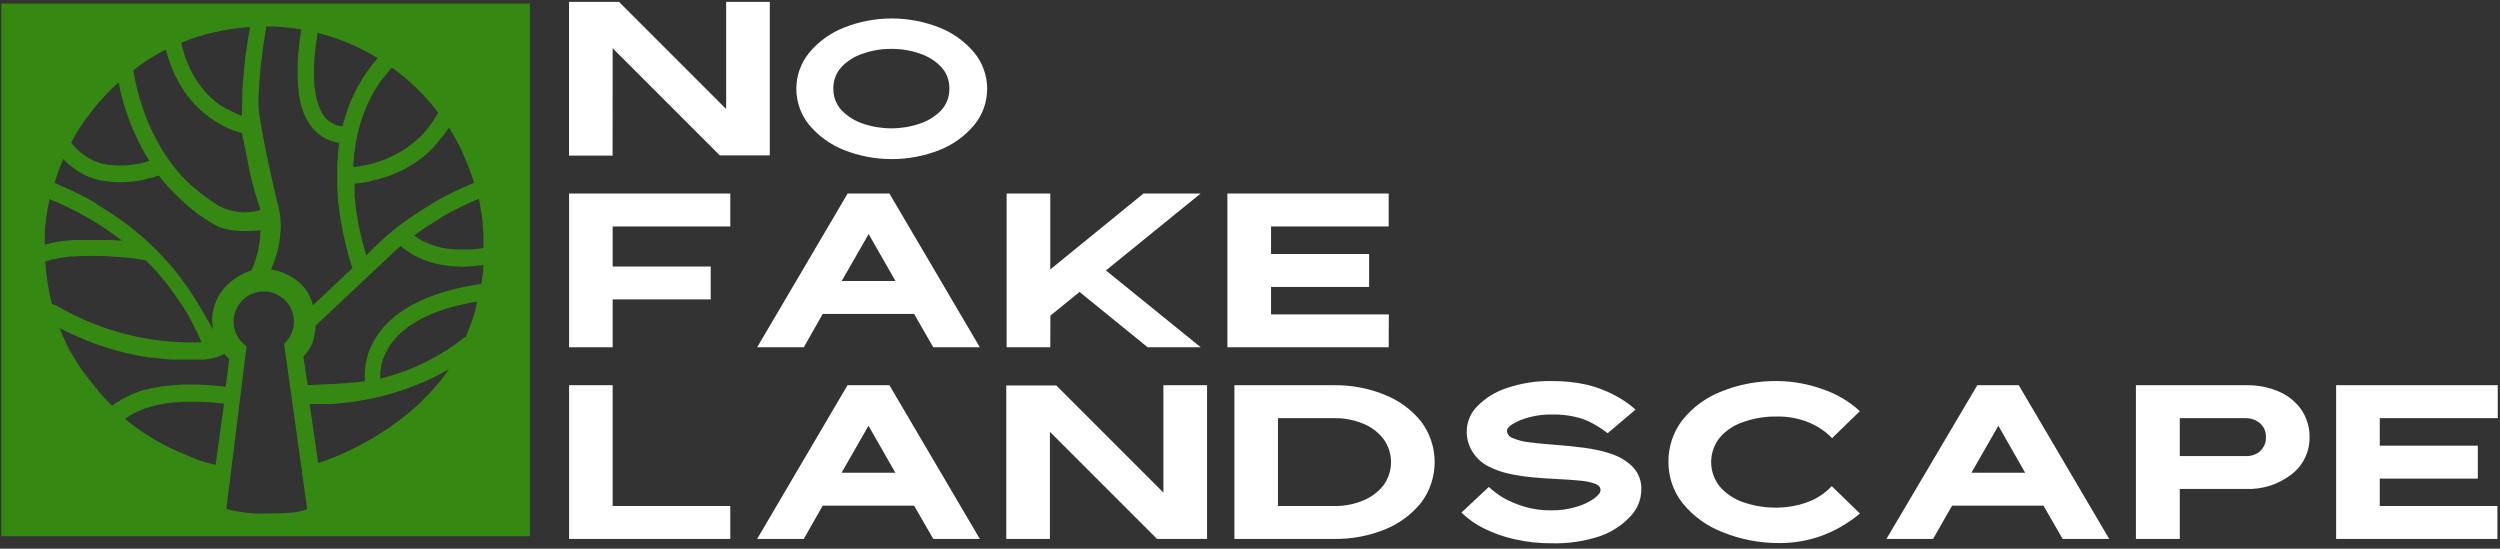
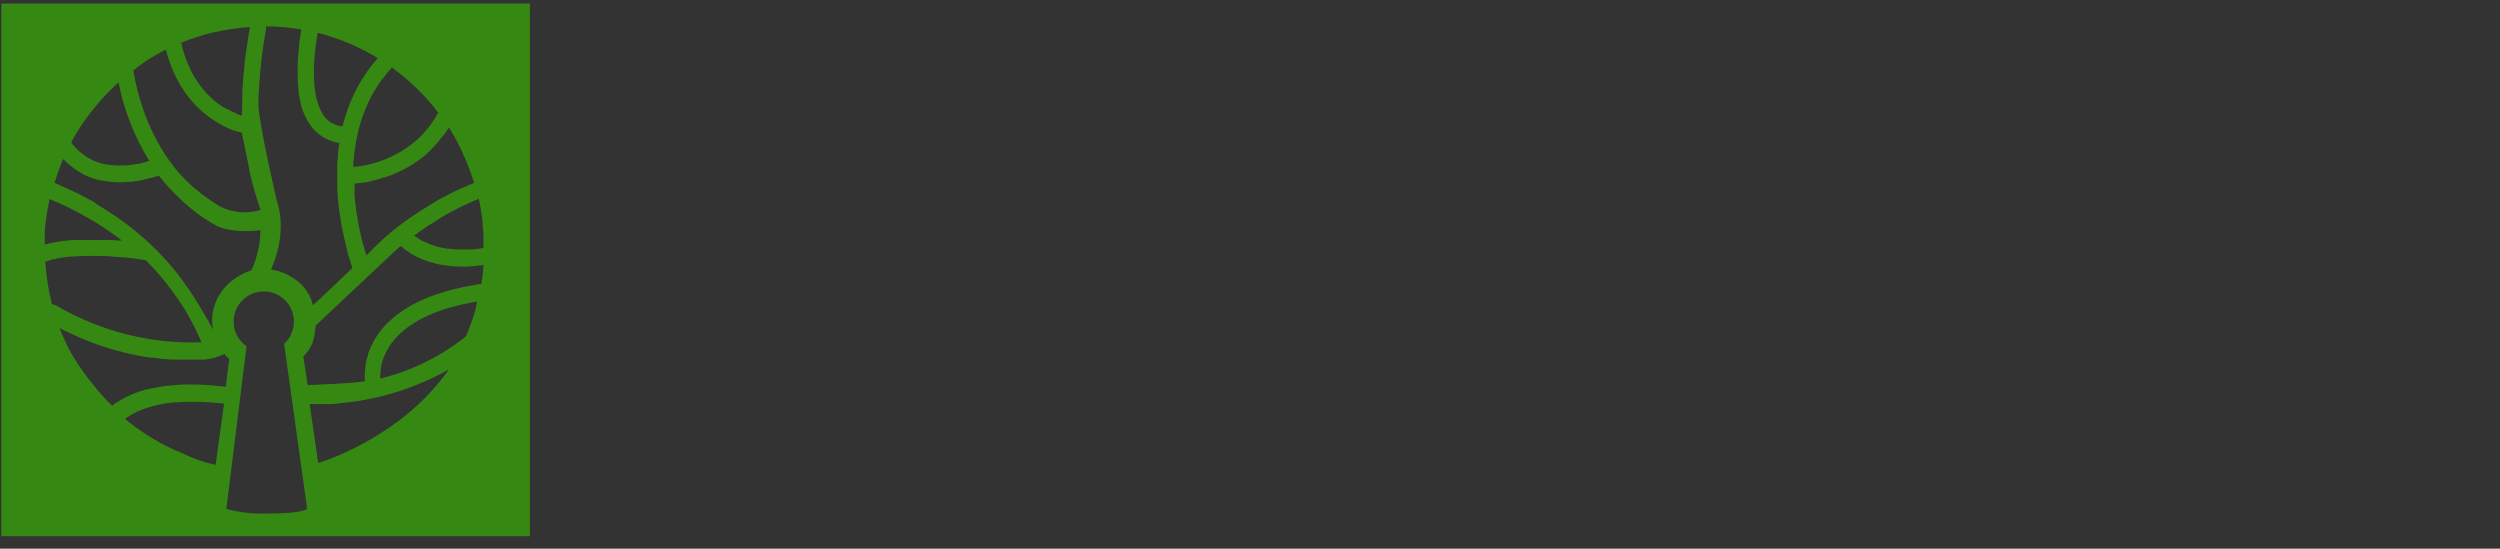
<svg xmlns="http://www.w3.org/2000/svg" width="442" height="97" viewBox="0 0 442 97" fill="none">
  <rect x="0" y="0" width="442" height="97" fill="#333333" stroke="none" />
-   <path d="M108.317 8.53L127.259 27.471H136.098V0.334H128.383V19.276L109.441 0.334H100.602V27.509H108.305L108.317 8.53ZM166.14 4.893C160.696 2.721 154.625 2.721 149.181 4.893C146.809 5.838 144.709 7.356 143.069 9.313C141.596 11.116 140.791 13.374 140.791 15.702C140.791 18.031 141.596 20.288 143.069 22.092C144.712 24.045 146.812 25.563 149.181 26.512C154.628 28.667 160.692 28.667 166.14 26.512C168.511 25.566 170.611 24.047 172.252 22.092C173.725 20.288 174.529 18.031 174.529 15.702C174.529 13.374 173.725 11.116 172.252 9.313C170.614 7.353 168.514 5.834 166.14 4.893ZM166.43 19.478C165.379 20.565 164.079 21.379 162.642 21.852C159.368 22.972 155.814 22.972 152.54 21.852C151.099 21.375 149.798 20.551 148.751 19.453C147.812 18.418 147.306 17.062 147.337 15.664C147.307 14.267 147.813 12.912 148.751 11.876C149.792 10.773 151.095 9.952 152.54 9.489C154.16 8.911 155.87 8.624 157.591 8.643C159.31 8.627 161.019 8.909 162.642 9.477C164.084 9.944 165.386 10.764 166.43 11.863C167.37 12.898 167.876 14.254 167.845 15.652C167.882 17.061 167.375 18.431 166.43 19.478ZM100.614 61.402H108.317V52.929H125.655V47.12H108.317V40.036H129.115V34.215H100.614V61.402ZM149.863 34.215L133.863 61.402H142.109L145.456 55.505H161.619L165.003 61.402H173.237L157.25 34.215H149.863ZM148.815 49.684L153.575 41.375L158.323 49.684H148.815ZM185.713 55.796L190.865 51.616L202.912 61.402H212.295L195.525 47.815L212.269 34.215H202.167L185.688 47.638V34.215H177.972V61.402H185.688L185.713 55.796ZM245.544 55.581H224.72V50.732H242.058V44.91H224.72V40.036H245.518V34.215H217.005V61.402H245.518L245.544 55.581ZM108.317 68.108H100.614V95.283H129.115V89.461H108.317V68.108ZM149.837 68.108L133.863 95.283H142.109L145.456 89.398H161.619L165.003 95.283H173.237L157.25 68.108H149.837ZM148.789 83.577L153.55 75.268L158.298 83.577H148.789ZM205.69 87.087L186.749 68.146H177.909V95.283H185.625V76.341L204.566 95.283H213.406V68.108H205.69V87.087ZM244.837 69.8C242.007 68.648 238.976 68.072 235.921 68.108H218.242V95.283H235.921C238.974 95.32 242.004 94.754 244.837 93.616C247.344 92.611 249.552 90.98 251.251 88.88C252.808 86.811 253.649 84.291 253.649 81.702C253.649 79.112 252.808 76.593 251.251 74.523C249.546 72.402 247.311 70.769 244.773 69.787L244.837 69.8ZM244.597 85.799C243.656 86.998 242.414 87.926 240.998 88.489C239.399 89.156 237.679 89.487 235.947 89.461H225.945V73.929H235.947C237.679 73.91 239.397 74.24 240.998 74.901C242.42 75.46 243.663 76.394 244.597 77.604C245.466 78.793 245.934 80.228 245.934 81.702C245.934 83.175 245.466 84.61 244.597 85.799ZM285.006 80.281C283.387 79.746 281.721 79.37 280.03 79.157C278.262 78.93 276.495 78.753 274.752 78.627C273.009 78.501 271.746 78.374 270.471 78.21C269.442 78.111 268.434 77.86 267.478 77.465C267.198 77.382 266.949 77.217 266.763 76.993C266.576 76.768 266.46 76.493 266.43 76.202C266.43 75.558 267.238 74.939 268.88 74.257C270.651 73.576 272.539 73.246 274.436 73.285C275.843 73.254 277.247 73.403 278.616 73.727C279.653 73.967 280.652 74.35 281.584 74.864C282.514 75.365 283.401 75.944 284.235 76.594L289.16 72.414C288.015 71.39 286.742 70.52 285.372 69.825C283.852 69.03 282.24 68.424 280.573 68.019C278.5 67.563 276.382 67.347 274.259 67.375C271.558 67.327 268.869 67.754 266.316 68.638C264.36 69.279 262.588 70.384 261.152 71.858C260.027 72.99 259.373 74.506 259.321 76.101C259.27 77.438 259.627 78.76 260.344 79.889C261.015 80.956 261.956 81.827 263.071 82.415C264.268 83.032 265.542 83.486 266.859 83.766C268.279 84.074 269.718 84.289 271.166 84.41C272.643 84.549 274.083 84.638 275.472 84.701C276.861 84.764 278.225 84.865 279.386 84.978C280.295 85.046 281.191 85.233 282.051 85.534C282.657 85.787 282.973 86.153 282.973 86.645C282.973 87.138 282.594 87.542 281.874 88.11C280.934 88.775 279.888 89.275 278.78 89.588C277.307 90.037 275.774 90.254 274.234 90.232C272.601 90.255 270.973 90.025 269.41 89.55C268.136 89.164 266.908 88.639 265.748 87.984C264.843 87.441 263.997 86.807 263.223 86.09L258.386 90.623C259.557 91.76 260.899 92.706 262.364 93.427C264.064 94.276 265.862 94.912 267.718 95.321C269.884 95.821 272.1 96.067 274.323 96.053C277.228 96.133 280.125 95.705 282.884 94.79C284.948 94.072 286.804 92.857 288.289 91.255C289.479 90.007 290.155 88.357 290.183 86.633C290.222 85.895 290.112 85.158 289.86 84.464C289.609 83.77 289.22 83.133 288.718 82.592C287.661 81.533 286.367 80.74 284.943 80.281H285.006ZM319.278 88.893C317.65 89.444 315.945 89.733 314.226 89.752C312.178 89.783 310.14 89.459 308.203 88.792C306.597 88.25 305.163 87.292 304.048 86.014C303.067 84.789 302.532 83.265 302.532 81.695C302.532 80.125 303.067 78.602 304.048 77.377C305.157 76.095 306.593 75.139 308.203 74.611C310.136 73.929 312.177 73.6 314.226 73.639C316.121 73.611 318.001 73.963 319.757 74.674C321.322 75.304 322.737 76.255 323.912 77.465L328.824 72.692C326.921 70.945 324.671 69.619 322.22 68.802C319.7 67.89 317.045 67.408 314.365 67.375C310.906 67.302 307.468 67.938 304.263 69.244C301.582 70.299 299.226 72.041 297.431 74.295C295.816 76.407 294.953 78.999 294.982 81.657C294.962 84.32 295.853 86.908 297.507 88.994C299.348 91.248 301.741 92.988 304.452 94.045C307.693 95.374 311.166 96.044 314.668 96.015C317.168 96.017 319.65 95.59 322.005 94.752C324.494 93.834 326.805 92.492 328.837 90.787L323.849 85.951C322.577 87.307 320.983 88.319 319.214 88.893H319.278ZM349.584 68.108L333.522 95.283H341.768L345.127 89.398H361.29L364.675 95.283H372.908L356.921 68.108H349.584ZM348.549 83.577L353.31 75.268L358.045 83.577H348.549ZM403.063 69.295C401.183 68.465 399.144 68.06 397.09 68.108H377.631V95.283H385.384V86.443H397.065C399.991 86.567 402.865 85.645 405.172 83.842C406.174 83.07 406.982 82.074 407.53 80.933C408.078 79.793 408.352 78.54 408.329 77.276C408.346 75.596 407.867 73.949 406.953 72.54C405.983 71.118 404.636 69.994 403.063 69.295ZM399.628 79.763C398.92 80.351 398.023 80.66 397.103 80.635H385.384V73.929H397.065C397.963 73.918 398.836 74.227 399.527 74.8C399.894 75.107 400.183 75.495 400.372 75.934C400.56 76.372 400.643 76.849 400.613 77.326C400.63 77.785 400.545 78.241 400.364 78.663C400.183 79.084 399.91 79.46 399.565 79.763H399.628ZM441.603 73.929V68.108H413.027V95.283H441.54V89.461H420.742V84.612H438.08V78.791H420.742V73.929H441.603Z" fill="white" />
  <path d="M0.238 0.625V94.803H93.684V0.625H0.238ZM78.455 23.873C78.771 23.456 79.086 23.014 79.377 22.547C80.324 24.049 81.168 25.615 81.902 27.232V27.308C82.243 28.04 82.559 28.798 82.85 29.555C82.897 29.658 82.939 29.764 82.976 29.871C83.291 30.679 83.569 31.5 83.822 32.321C83.266 32.548 82.736 32.788 82.193 33.028C81.65 33.268 81.044 33.52 80.501 33.785C79.958 34.051 79.415 34.316 78.897 34.594C78.379 34.871 77.862 35.124 77.369 35.402L76.005 36.248L74.502 37.182C74.086 37.448 73.644 37.713 73.24 37.991C72.621 38.407 71.977 38.837 71.447 39.253L70.575 39.897C69.818 40.491 69.073 41.097 68.365 41.703L67.582 42.423C67.09 42.865 66.61 43.319 66.143 43.761L65.36 44.57L64.741 45.188V45.062C64.741 44.898 64.628 44.721 64.577 44.544L64.287 43.547C64.287 43.433 64.224 43.319 64.198 43.206C64.173 43.092 64.059 42.701 63.996 42.436C63.973 42.321 63.943 42.207 63.908 42.095C63.693 41.198 63.478 40.226 63.289 39.178L63.213 38.71C63.213 38.382 63.1 38.066 63.049 37.738L62.973 37.208C62.898 36.614 62.822 36.021 62.759 35.402C62.759 35.2 62.759 35.01 62.696 34.808C62.632 34.606 62.696 34.139 62.696 33.811V33.104C62.696 32.889 62.696 32.674 62.696 32.447L63.34 32.384H63.491L64.072 32.295H64.287L65.006 32.157H65.12L65.903 31.904H66.055L66.875 31.689L67.115 31.614C67.406 31.538 67.696 31.437 67.999 31.336H68.138L69.237 30.932L70.272 30.49L70.474 30.389L71.472 29.909L71.598 29.833C72.389 29.415 73.153 28.947 73.884 28.431L74.048 28.305C74.389 28.078 74.705 27.825 75.033 27.56L75.172 27.446C75.925 26.782 76.626 26.06 77.268 25.287L77.407 25.136C77.697 24.794 77.988 24.441 78.266 24.075L78.455 23.873ZM67.709 13.871C68.202 13.197 68.729 12.548 69.287 11.927C70.837 13.052 72.305 14.284 73.682 15.614C75.052 16.946 76.319 18.382 77.47 19.908C77.232 20.362 76.97 20.805 76.687 21.233L76.599 21.372C76.346 21.751 76.081 22.117 75.803 22.471L75.74 22.559C75.16 23.299 74.523 23.992 73.833 24.63C70.666 27.434 66.682 29.148 62.468 29.517C62.474 29.404 62.474 29.29 62.468 29.176C62.468 28.671 62.544 28.166 62.594 27.661C62.594 27.383 62.594 27.105 62.683 26.815C62.771 26.524 62.809 25.893 62.885 25.426C62.885 25.173 62.973 24.921 63.024 24.668C63.125 24.151 63.239 23.633 63.365 23.102C63.365 22.963 63.428 22.825 63.466 22.686C63.63 22.029 63.832 21.423 64.059 20.728L64.249 20.198C64.463 19.63 64.691 19.074 64.943 18.506C64.943 18.405 65.032 18.291 65.082 18.19C65.396 17.503 65.746 16.833 66.13 16.182C66.13 16.081 66.244 15.993 66.294 15.905C66.648 15.311 67.04 14.717 67.456 14.124L67.709 13.871ZM56.167 5.802C57.089 6.042 57.985 6.307 58.869 6.598L59.147 6.686C60.006 6.977 60.864 7.305 61.673 7.646C62.514 8 63.323 8.378 64.097 8.782L64.514 8.997C65.284 9.401 66.042 9.818 66.787 10.26C64.113 13.308 62.136 16.902 60.991 20.791C60.827 21.297 60.688 21.814 60.561 22.332C60.365 22.315 60.171 22.281 59.98 22.231H59.829C59.652 22.187 59.478 22.128 59.311 22.054L59.084 21.953C58.906 21.87 58.733 21.778 58.566 21.675L58.326 21.549C58.063 21.363 57.821 21.146 57.606 20.905C57.504 20.797 57.407 20.683 57.316 20.564L57.202 20.413L57.063 20.16L56.912 19.908L56.786 19.68C56.786 19.579 56.672 19.466 56.621 19.339L56.533 19.15C56.466 19.007 56.403 18.855 56.344 18.695C55.498 16.359 55.03 12.444 56.167 5.802ZM45.698 18.506C45.705 18.396 45.705 18.287 45.698 18.178C45.698 17.445 45.698 16.7 45.787 15.942V15.513C45.999 11.985 46.421 8.472 47.05 4.994C47.05 4.88 47.05 4.767 47.05 4.653C49.136 4.67 51.218 4.856 53.275 5.209C53.111 6.194 52.972 7.128 52.858 8.05C52.858 8.189 52.858 8.328 52.858 8.467C52.757 9.351 52.682 10.209 52.631 10.992V11.258C52.631 12.04 52.631 12.798 52.631 13.518V13.733C52.631 14.465 52.707 15.159 52.783 15.829C52.783 15.955 52.783 16.069 52.783 16.195C52.859 16.824 52.973 17.448 53.124 18.064V18.203C53.256 18.734 53.42 19.257 53.616 19.769L53.717 20.034C53.916 20.513 54.148 20.977 54.412 21.423L54.576 21.675C54.836 22.103 55.136 22.505 55.472 22.875L55.813 23.229L56.154 23.532L56.369 23.709C56.529 23.846 56.697 23.972 56.874 24.087L57.089 24.226L57.67 24.555L57.796 24.618C58.013 24.723 58.237 24.816 58.465 24.896L58.705 24.971L59.122 25.098L59.387 25.161L59.741 25.236H59.993C59.892 25.855 59.816 26.499 59.753 27.08C59.753 27.143 59.753 27.219 59.753 27.295C59.753 27.825 59.665 28.368 59.627 28.899C59.633 29 59.633 29.101 59.627 29.202C59.627 29.707 59.627 30.199 59.627 30.692V31.02C59.627 31.512 59.627 31.992 59.627 32.472C59.627 32.573 59.627 32.674 59.627 32.775C59.627 33.268 59.627 33.76 59.703 34.227C59.703 34.316 59.703 34.392 59.703 34.467C59.703 34.985 59.779 35.503 59.842 35.995V36.096C60.067 38.1 60.404 40.09 60.852 42.057C60.953 42.474 61.054 42.89 61.155 43.319V43.408C61.256 43.774 61.344 44.128 61.433 44.456V44.544L61.711 45.504C61.988 46.451 62.127 46.855 62.317 47.373C62.228 47.487 55.334 53.99 55.334 53.99C54.889 52.075 53.727 50.403 52.088 49.318C50.837 48.454 49.409 47.88 47.908 47.638C47.908 47.638 50.939 41.577 48.982 35.642C48.881 35.25 45.698 21.663 45.698 18.506ZM32.06 7.545C33.947 6.77 35.894 6.149 37.882 5.689H38.008C40.038 5.217 42.103 4.913 44.183 4.779C44.183 5.032 44.107 5.272 44.069 5.524C43.905 6.459 43.766 7.368 43.64 8.277L43.451 9.54C43.337 10.437 43.236 11.321 43.16 12.192C43.16 12.583 43.072 12.988 43.034 13.379C42.958 14.301 42.895 15.197 42.845 16.094C42.845 16.397 42.845 16.713 42.845 17.016C42.845 18.203 42.769 19.352 42.769 20.476C42.338 20.323 41.916 20.146 41.506 19.945L40.988 19.693H40.913L40.193 19.276H40.079L39.385 18.86H39.321C38.52 18.326 37.768 17.721 37.074 17.054C37.047 17.021 37.018 16.991 36.985 16.965L36.329 16.283L36.24 16.17C36 15.905 35.773 15.627 35.546 15.336C35.038 14.668 34.574 13.968 34.157 13.24C33.955 12.874 33.765 12.495 33.576 12.104L33.5 11.939C33.336 11.573 33.172 11.194 33.02 10.803L32.944 10.614C32.78 10.171 32.616 9.717 32.477 9.237C32.326 8.719 32.174 8.189 32.048 7.633L32.06 7.545ZM26.353 10.437C27.312 9.843 28.31 9.275 29.32 8.77C29.484 9.401 29.674 10.033 29.863 10.601L29.952 10.828C30.128 11.346 30.318 11.851 30.52 12.331L30.596 12.52C31.038 13.547 31.557 14.539 32.149 15.488L32.212 15.576C32.465 15.98 32.73 16.359 32.995 16.725L33.108 16.877C33.927 17.958 34.858 18.948 35.887 19.832L36.026 19.945C36.316 20.185 36.594 20.413 36.884 20.627C36.908 20.655 36.938 20.677 36.973 20.691C37.566 21.129 38.186 21.529 38.829 21.89L38.968 21.979L39.713 22.37L39.839 22.433C40.353 22.687 40.88 22.914 41.418 23.115H41.519L42.099 23.317H42.213C42.415 23.38 42.605 23.443 42.781 23.481C42.781 23.873 43.526 26.828 44.183 30.565C44.692 32.782 45.32 34.97 46.065 37.119C43.651 37.867 41.04 37.626 38.804 36.45C38.728 36.415 38.656 36.373 38.589 36.324C37.756 35.793 36.291 34.821 35.483 34.164L35.356 34.063C34.851 33.659 34.346 33.217 33.841 32.801L33.752 32.725C32.632 31.692 31.593 30.573 30.646 29.378L30.545 29.214C29.497 27.843 28.56 26.39 27.742 24.87C27.703 24.81 27.669 24.747 27.641 24.681C26.712 22.946 25.927 21.139 25.292 19.276C25.265 19.211 25.244 19.143 25.229 19.074C24.888 18.089 24.585 17.066 24.307 15.98C24.029 14.869 23.776 13.707 23.562 12.482C24.446 11.7 25.38 11.081 26.353 10.437ZM14.23 22.395C14.281 22.322 14.327 22.247 14.369 22.168C14.95 21.284 15.632 20.438 16.225 19.642C16.288 19.567 16.339 19.491 16.402 19.428C17.058 18.582 17.753 17.773 18.485 16.991L18.612 16.864C19.357 16.069 20.152 15.298 20.96 14.566C21.917 19.488 23.761 24.195 26.403 28.457L25.519 28.722H25.494L24.585 28.949H24.408C23.663 29.107 22.908 29.208 22.148 29.252H20.544C20.121 29.236 19.699 29.193 19.281 29.126H18.991C18.662 29.063 18.321 28.987 17.993 28.899L17.627 28.798C17.194 28.671 16.772 28.511 16.364 28.318C15.998 28.141 15.632 27.926 15.278 27.712C15.047 27.559 14.823 27.394 14.609 27.219L14.293 26.979C14.005 26.748 13.73 26.499 13.472 26.234L13.396 26.158C13.107 25.862 12.833 25.55 12.576 25.224C13.081 24.226 13.636 23.304 14.23 22.395ZM11.174 28.116C11.466 28.426 11.773 28.721 12.096 29C12.26 29.151 12.449 29.29 12.626 29.429C12.803 29.568 13.119 29.808 13.371 29.972C13.624 30.136 13.674 30.187 13.838 30.275C14.242 30.545 14.664 30.785 15.101 30.995C15.597 31.229 16.107 31.432 16.629 31.601C17.078 31.738 17.533 31.852 17.993 31.942H18.17C19.152 32.132 20.15 32.225 21.15 32.22C21.63 32.22 22.097 32.22 22.552 32.157H22.918C23.309 32.157 23.675 32.068 24.029 32.005H24.231C24.635 31.942 25.027 31.854 25.393 31.765L25.709 31.689L26.517 31.475H26.757L27.578 31.209L27.83 31.121L28.07 31.033C28.638 31.765 29.219 32.46 29.813 33.104L29.964 33.268C30.558 33.924 31.227 34.531 31.783 35.099C33.758 37.018 35.984 38.662 38.4 39.986C41.456 41.35 46.052 40.693 46.052 40.693C46.035 41.74 45.925 42.784 45.724 43.812C45.46 45.187 45.036 46.526 44.461 47.802C44.461 47.802 38.147 49.52 37.516 56.023C37.487 56.79 37.551 57.557 37.705 58.309C37.705 58.309 35.179 53.75 33.361 51.123C32.907 50.454 32.427 49.798 31.934 49.141L31.492 48.547C30.987 47.916 30.482 47.285 29.939 46.666C29.775 46.464 29.598 46.275 29.421 46.085C28.979 45.58 28.512 45.087 28.045 44.608C27.843 44.393 27.641 44.178 27.426 43.976C26.87 43.433 26.302 42.89 25.721 42.373C25.431 42.107 25.153 41.855 24.85 41.615C24.256 41.097 23.587 40.592 22.994 40.087L21.983 39.329L20.632 38.357C20.114 38.003 19.584 37.65 19.041 37.309C18.498 36.968 17.993 36.652 17.45 36.324C16.907 35.995 16.654 35.692 16.2 35.49C15.518 35.111 14.823 34.745 14.104 34.379C13.586 34.114 13.043 33.861 12.512 33.609C11.982 33.356 11.464 33.129 10.921 32.902L9.659 32.321C10.081 30.89 10.586 29.486 11.174 28.116ZM7.916 43.143C7.916 42.878 7.916 42.625 7.916 42.36C7.916 42.095 7.916 41.526 7.916 41.097C7.916 40.428 8.017 39.758 8.105 39.102C8.181 38.445 8.27 37.839 8.383 37.132C8.501 36.475 8.627 35.831 8.762 35.2C11.14 36.168 13.448 37.298 15.669 38.584L15.897 38.723C16.831 39.266 17.728 39.822 18.599 40.403L19.294 40.882C19.976 41.362 20.657 41.842 21.302 42.347L21.529 42.524H21.453H20.796L19.862 42.436H19.155H18.157H17.374H16.389H14.647H13.737H12.816L11.868 42.524L10.985 42.625L10.05 42.777L9.204 42.941L8.307 43.143L7.916 43.256V43.143ZM9.179 53.737C8.862 52.518 8.609 51.283 8.421 50.038C8.219 48.775 8.08 47.512 8.004 46.249C8.202 46.177 8.405 46.118 8.611 46.072L9.078 45.896L9.785 45.795L10.341 45.643L11.123 45.517L11.629 45.454L12.462 45.353H12.828C13.422 45.353 14.091 45.264 14.647 45.252H16.415H17.324H17.74C18.801 45.252 19.837 45.353 20.809 45.441H21.087L21.971 45.529H22.274L23.133 45.63H23.246C24.206 45.757 25.052 45.883 25.772 46.009C26.39 46.615 26.971 47.272 27.54 47.853L28.196 48.611L29.244 49.873C29.472 50.151 29.699 50.442 29.914 50.732C30.128 51.023 30.507 51.528 30.798 51.932C31.088 52.336 31.214 52.513 31.404 52.803C31.593 53.093 31.972 53.662 32.25 54.066L32.742 54.849C33.134 55.505 33.513 56.111 33.866 56.831C34.005 57.084 34.119 57.324 34.245 57.564C34.472 58.018 34.7 58.473 34.914 58.928L35.331 59.837L35.621 60.519H35.369C27.488 60.768 19.672 59.031 12.639 55.468L12.083 55.19L10.883 54.558L10.05 54.078L9.179 53.737ZM38.122 82.188C36.23 81.791 34.393 81.163 32.654 80.319L32.477 80.243C31.757 79.953 31.038 79.65 30.33 79.309C28.917 78.64 27.547 77.885 26.226 77.049L25.797 76.771C25.279 76.442 24.787 76.089 24.282 75.735L23.878 75.445C23.271 75.003 22.678 74.535 22.11 74.056L22.501 73.765L22.968 73.475C23.376 73.22 23.798 72.988 24.231 72.78C24.359 72.722 24.489 72.672 24.623 72.629C24.98 72.465 25.347 72.322 25.721 72.199L26.264 72.023C26.643 71.909 27.022 71.795 27.413 71.707L27.78 71.606C28.272 71.505 28.765 71.404 29.257 71.328L29.762 71.265L30.886 71.126H31.315L32.742 71.038H34.561C36.249 71.045 37.936 71.155 39.612 71.366C39.612 71.366 38.122 82.1 38.122 82.188ZM37.364 68.133C36.543 68.058 35.584 68.007 34.523 67.982H33.26C32.54 67.982 31.77 67.982 30.987 68.095H30.76L29.775 68.196H29.573C28.777 68.297 27.982 68.436 27.173 68.613H26.921C26.605 68.689 26.277 68.765 25.948 68.866H25.696C24.898 69.104 24.114 69.387 23.347 69.712L23.133 69.813L22.211 70.255L21.945 70.394C21.605 70.57 21.264 70.772 20.935 70.987H20.872C20.505 71.22 20.151 71.473 19.811 71.745C18.605 70.558 17.479 69.292 16.44 67.956C16.175 67.628 15.897 67.325 15.657 66.984C14.387 65.359 13.247 63.636 12.247 61.832C11.932 61.213 11.629 60.569 11.351 59.95C11.06 59.306 10.795 58.688 10.543 57.993C11.199 58.347 11.805 58.662 12.5 58.965C12.765 59.104 13.043 59.218 13.308 59.332C13.801 59.559 14.28 59.774 14.76 59.963L15.543 60.291L17.488 61.011L18.246 61.251L19.622 61.693L20.354 61.908C20.973 62.084 21.617 62.236 22.185 62.388L22.804 62.526C23.259 62.627 23.701 62.728 24.143 62.804L24.774 62.931C25.355 63.044 25.923 63.133 26.466 63.221H26.87C27.325 63.221 27.78 63.347 28.209 63.385L28.689 63.448C29.219 63.448 29.724 63.549 30.204 63.575H30.356H31.682H31.997H33.26H34.586H35.23H35.419H36.139C36.801 63.503 37.456 63.376 38.096 63.196C38.649 63.038 39.185 62.831 39.7 62.577C39.828 62.77 39.971 62.952 40.13 63.12L40.534 63.423L39.915 68.373L37.364 68.133ZM47.264 90.787C44.822 90.879 42.38 90.611 40.016 89.992L43.59 61.226C42.683 60.595 41.995 59.698 41.621 58.659C41.247 57.62 41.204 56.491 41.5 55.426C41.795 54.362 42.414 53.416 43.27 52.719C44.127 52.022 45.179 51.608 46.281 51.535C47.383 51.462 48.48 51.733 49.421 52.31C50.362 52.888 51.101 53.743 51.535 54.759C51.969 55.774 52.076 56.9 51.843 57.979C51.609 59.058 51.047 60.038 50.232 60.784L54.311 89.992C53.553 90.333 52.454 90.787 47.226 90.787H47.264ZM56.255 81.872C56.179 81.115 54.74 71.442 54.74 71.442H57.202H58.187C58.945 71.442 59.779 71.315 60.713 71.227H60.801C67.336 70.548 73.659 68.528 79.377 65.292C70.803 77.629 56.217 81.885 56.217 81.872H56.255ZM83.582 56.326L83.506 56.541C83.165 57.526 82.799 58.498 82.395 59.445C77.949 63.015 72.778 65.571 67.242 66.934V66.858C67.242 66.643 67.242 66.416 67.242 66.163V65.86C67.271 65.546 67.317 65.234 67.38 64.926C67.38 64.837 67.38 64.762 67.38 64.673C67.456 64.37 67.545 64.054 67.646 63.726L67.721 63.499C67.868 63.098 68.036 62.706 68.227 62.324L68.365 62.047C68.597 61.611 68.854 61.189 69.136 60.784C69.199 60.683 69.287 60.594 69.35 60.506C69.666 60.097 70.003 59.705 70.361 59.332C70.525 59.167 70.714 59.003 70.904 58.839C71.093 58.675 71.522 58.283 71.863 58.018C72.204 57.753 72.331 57.677 72.583 57.513C72.836 57.349 73.265 57.059 73.631 56.844L74.49 56.364C74.869 56.162 75.273 55.973 75.677 55.796L76.662 55.367C77.091 55.19 77.546 55.038 78 54.874C78.455 54.71 78.695 54.621 79.061 54.508C79.427 54.394 80.172 54.205 80.741 54.066C81.309 53.927 81.789 53.801 82.344 53.687C82.9 53.573 83.607 53.422 84.327 53.308C84.201 54.344 83.91 55.354 83.582 56.326ZM85.489 46.843C85.186 46.843 84.895 46.919 84.605 46.944C84.895 46.944 85.186 46.944 85.489 46.843L85.413 47.701C85.413 47.992 85.413 48.27 85.325 48.56C85.325 49.116 85.173 49.684 85.085 50.24H84.769L82.875 50.568L81.46 50.846C80.88 50.972 80.324 51.111 79.768 51.263L78.43 51.629L76.927 52.121L75.664 52.601C75.222 52.778 74.793 52.967 74.401 53.157L73.139 53.763C72.772 53.965 72.394 54.154 72.053 54.369C71.712 54.584 71.27 54.874 70.891 55.139C70.512 55.404 70.31 55.543 70.032 55.758C69.754 55.973 69.249 56.427 68.883 56.768C68.517 57.109 68.479 57.122 68.29 57.324C67.773 57.861 67.296 58.435 66.863 59.041C66.623 59.395 66.408 59.748 66.206 60.089L66.004 60.456C65.865 60.708 65.739 60.973 65.612 61.226L65.461 61.567C65.309 61.92 65.171 62.274 65.057 62.602V62.741C64.956 63.057 64.88 63.347 64.804 63.638C64.729 63.928 64.804 63.852 64.741 63.953C64.683 64.191 64.636 64.431 64.602 64.673C64.596 64.753 64.596 64.833 64.602 64.913C64.602 65.229 64.526 65.519 64.501 65.81C64.501 66.088 64.501 66.353 64.501 66.593V66.744C64.501 66.984 64.501 67.199 64.501 67.401C62.392 67.805 54.399 68.083 54.399 68.083C54.033 65.557 53.919 65.065 53.629 63.032C54.315 62.358 54.86 61.556 55.233 60.67C55.547 59.662 55.738 58.618 55.801 57.564C63.731 50.088 69.275 44.936 69.691 44.494L70.525 43.761L70.853 43.496C71.03 43.66 71.245 43.825 71.472 44.002L71.636 44.128C71.823 44.272 72.017 44.407 72.217 44.532L72.457 44.696C72.735 44.873 73.038 45.062 73.379 45.239L73.505 45.302L74.465 45.757L74.831 45.908C75.147 46.035 75.475 46.148 75.828 46.262L76.144 46.363C76.599 46.502 77.079 46.628 77.584 46.729L77.975 46.792C78.379 46.868 78.809 46.931 79.238 46.982L79.794 47.057C80.374 47.057 80.968 47.146 81.612 47.146C82.256 47.146 82.875 47.146 83.62 47.057L84.567 46.944L85.451 46.83L85.489 46.843ZM85.615 43.825L85.123 43.9C84.567 43.989 84.037 44.052 83.531 44.102H82.799C82.319 44.102 81.852 44.102 81.397 44.102H80.804C80.273 44.102 79.768 44.027 79.288 43.964H79.061C78.546 43.893 78.036 43.792 77.533 43.66L77.167 43.547C76.842 43.463 76.522 43.362 76.207 43.244L75.803 43.08C75.551 42.979 75.311 42.865 75.083 42.751L74.742 42.638L74.111 42.259L73.884 42.12C73.631 41.956 73.404 41.792 73.215 41.64L74.01 41.072C74.54 40.693 75.071 40.314 75.626 39.948C75.917 39.758 76.22 39.582 76.523 39.405C77.167 39.001 77.786 38.597 78.493 38.142C80.482 37.025 82.536 36.025 84.643 35.149C84.807 35.844 84.933 36.526 85.047 37.233C85.16 37.89 85.249 38.496 85.325 39.215C85.318 39.279 85.318 39.342 85.325 39.405C85.325 40.024 85.438 40.668 85.476 41.249C85.482 41.362 85.482 41.476 85.476 41.59C85.476 42.297 85.476 43.017 85.476 43.736L85.615 43.825Z" fill="#358912" />
</svg>